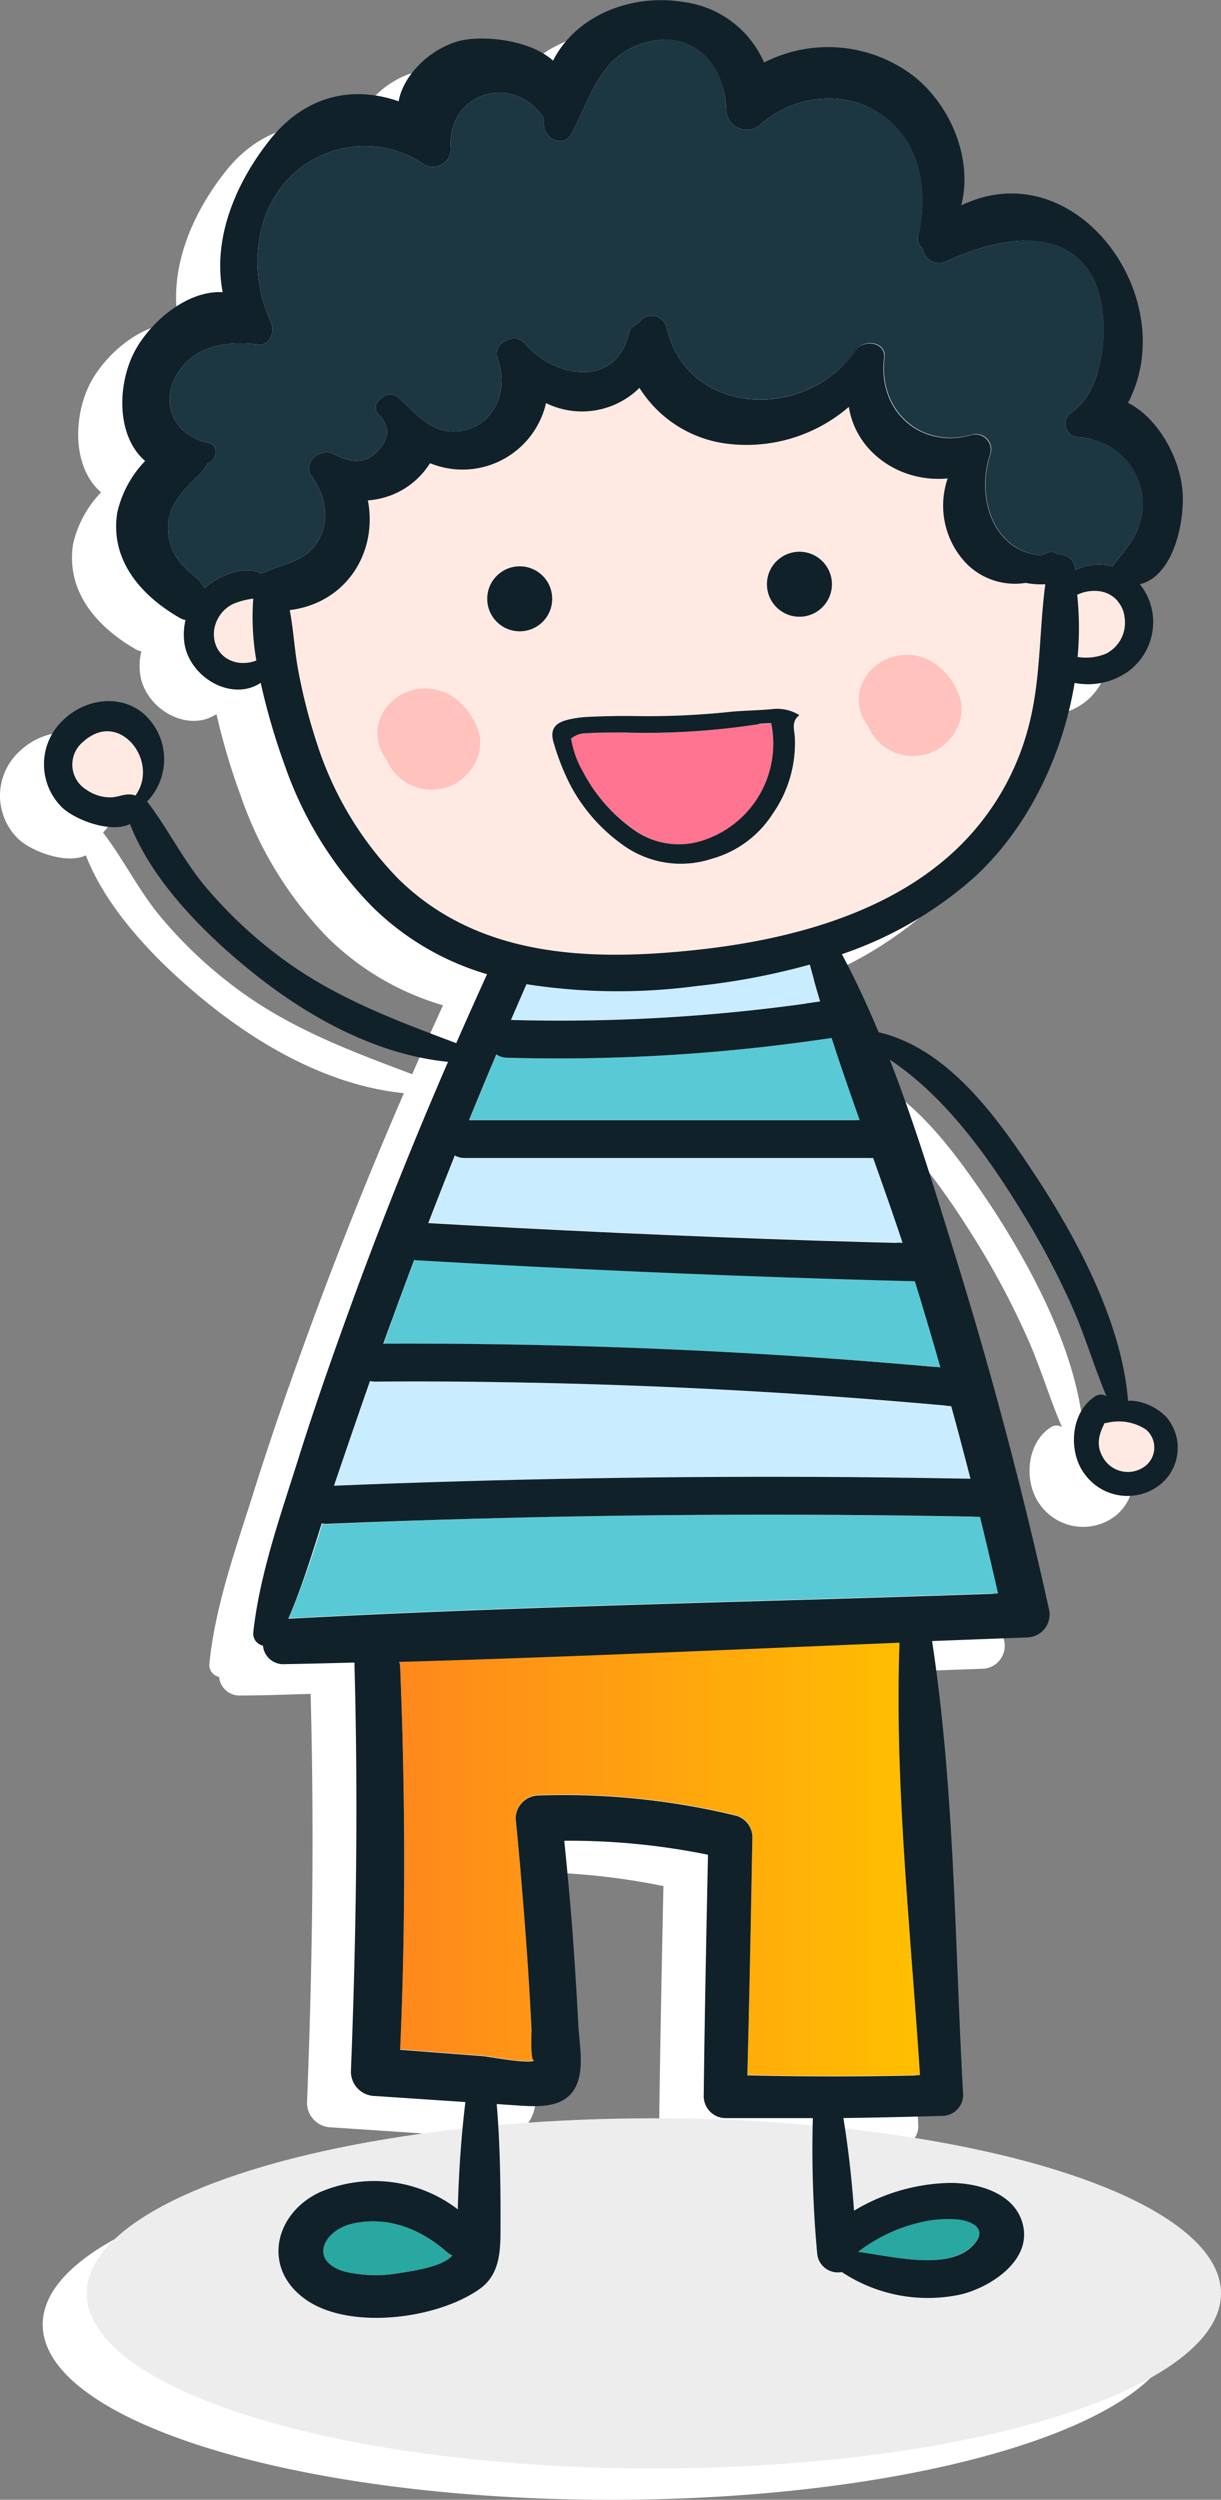
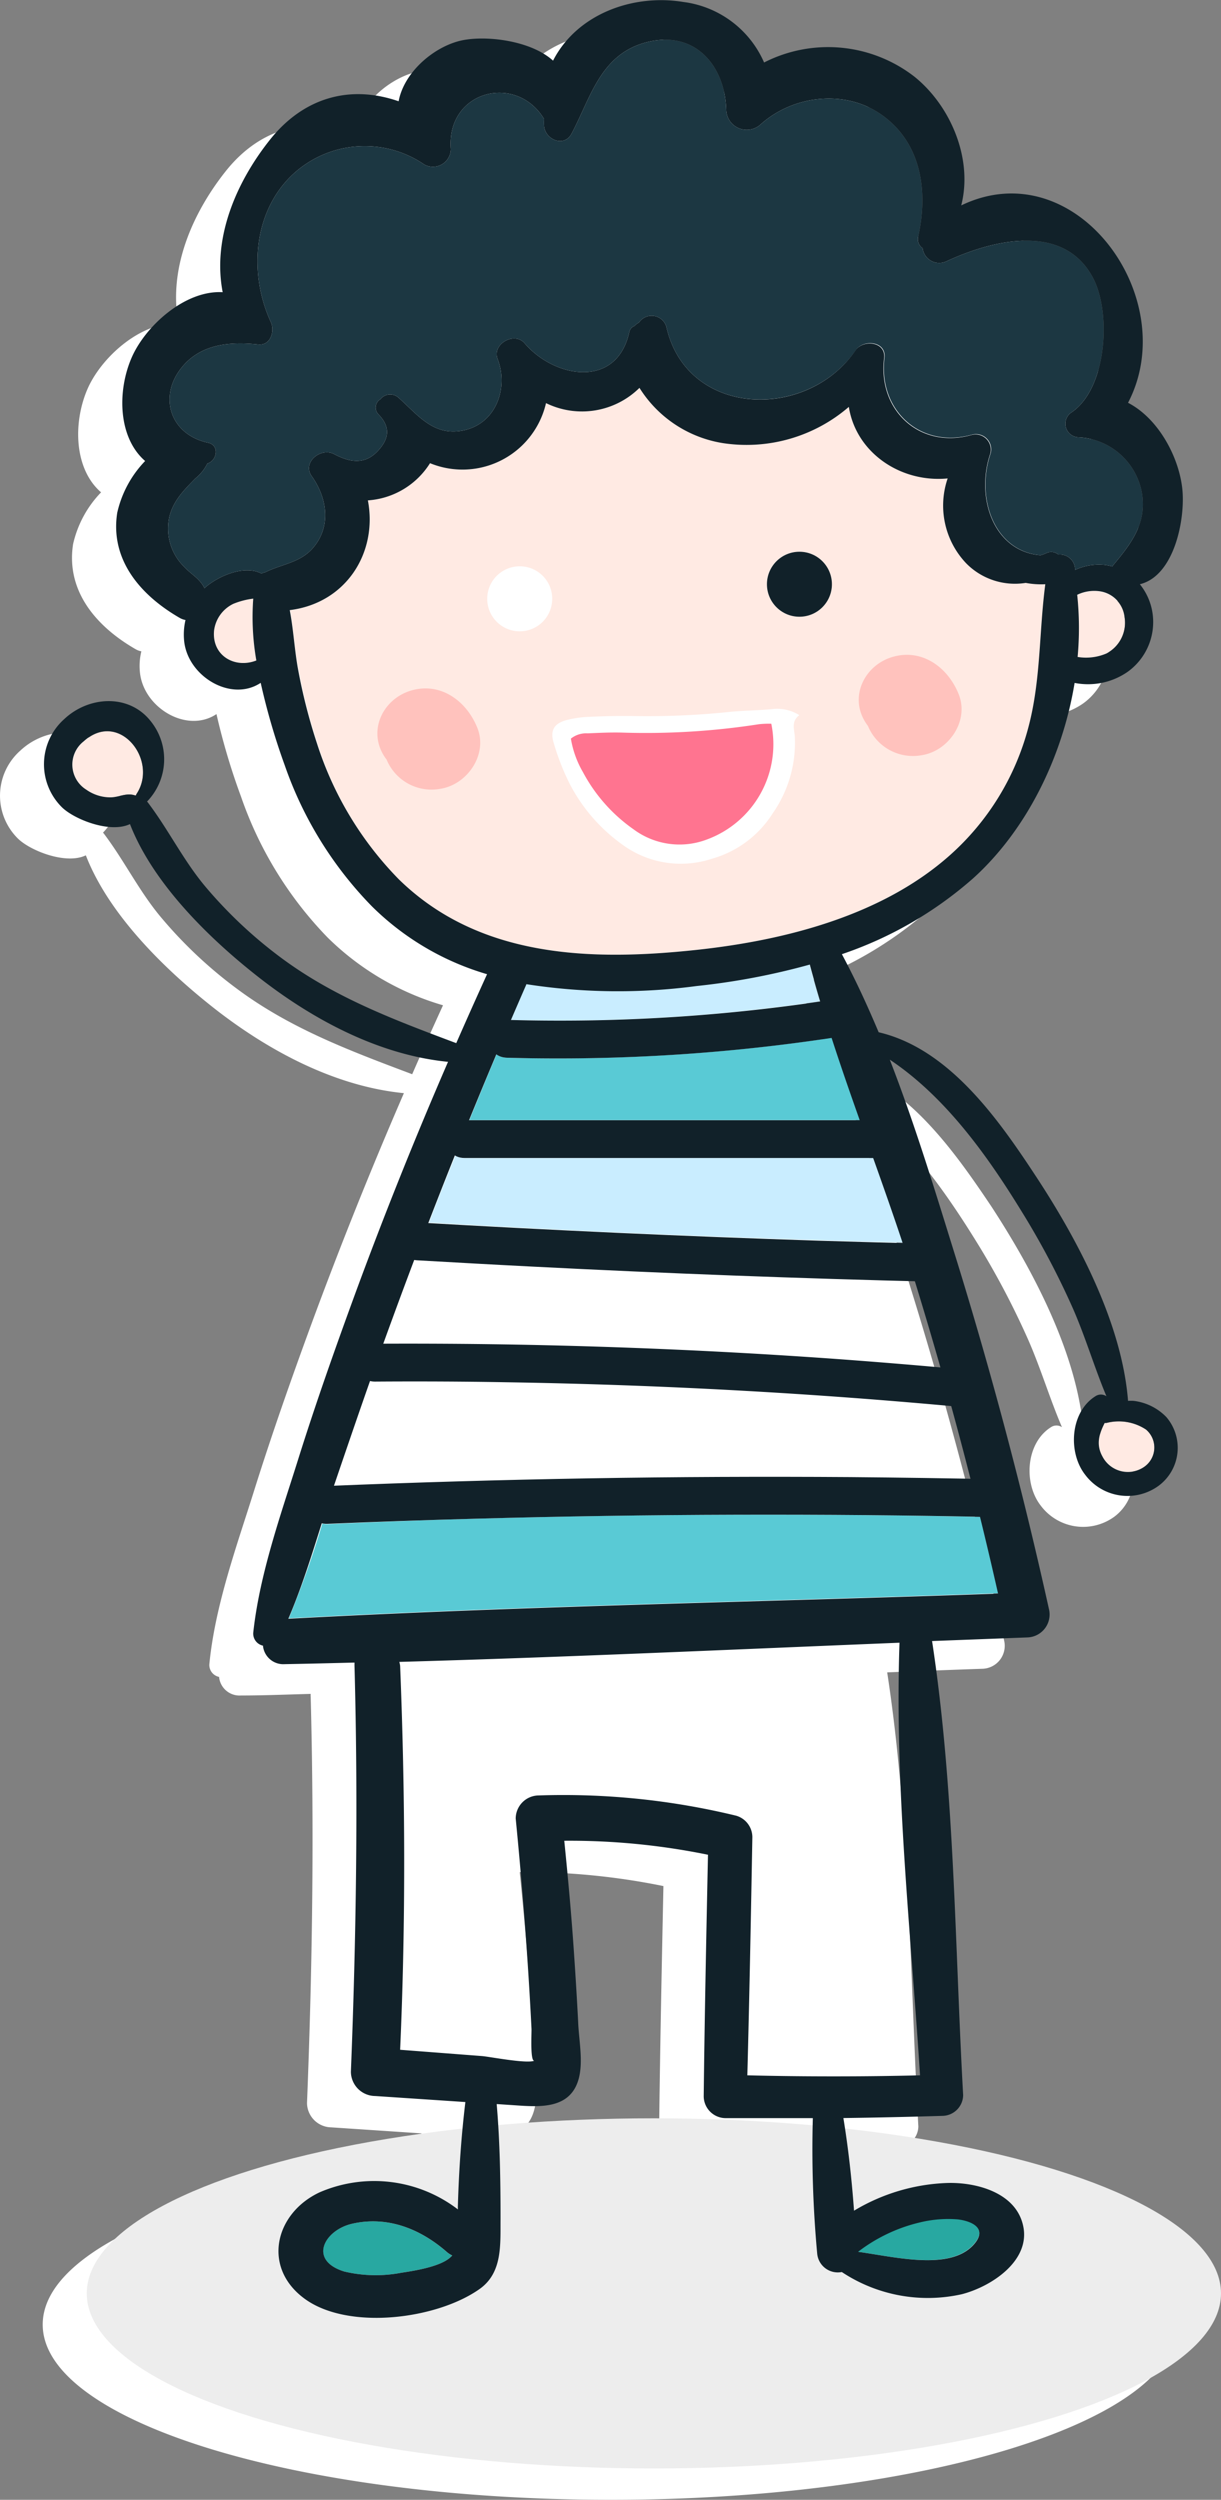
<svg xmlns="http://www.w3.org/2000/svg" viewBox="0 0 145.8 298.4">
  <rect x="0" y="0" width="145.8" height="298.4" fill="#808080" stroke="none" />
  <defs>
    <style>.cls-1{fill:#fff;}.cls-2{fill:#ededed;}.cls-3{fill:#ff7490;}.cls-4{fill:url(#Degradado_sin_nombre_53);}.cls-5{fill:#28a8a1;}.cls-6{fill:#1c3742;}.cls-7{fill:#ffeae3;}.cls-8{fill:#ffc2bd;}.cls-11,.cls-8{fill-rule:evenodd;}.cls-9{fill:#c9edff;}.cls-10{fill:#59cad5;}.cls-11,.cls-12{fill:#112129;}</style>
    <linearGradient id="Degradado_sin_nombre_53" x1="-764.38" y1="221.77" x2="-702.17" y2="221.77" gradientTransform="matrix(-1, 0, 0, 1, -654.43, -0.12)" gradientUnits="userSpaceOnUse">
      <stop offset="0" stop-color="#ffbf00" />
      <stop offset="1" stop-color="#ff881c" />
    </linearGradient>
  </defs>
  <title>Web 1200x800</title>
  <g id="textos">
    <path class="cls-1" d="M2.46,89.57a7.19,7.19,0,0,0-.32,10.53c1.49,1.46,5.74,3.14,8.11,2,2.83,7.3,9.83,14,15.75,18.59,6.37,4.9,14.12,9,22.23,9.8q-5.92,13.65-11.07,27.63c-2.4,6.55-4.72,13.14-6.81,19.8S25.69,191.61,25,198.64a1.45,1.45,0,0,0,1.16,1.53,2.45,2.45,0,0,0,2.61,2.22c2.78,0,5.56-.12,8.33-.19a2.11,2.11,0,0,0,0,.36c.43,16.18.2,32.32-.44,48.49a2.94,2.94,0,0,0,2.89,2.89l10.78.72c-.12,1.05-.24,2.1-.34,3.16C23.8,260.71,5.1,268.41,5.1,277.48c0,11.54,30.31,20.9,67.71,20.92s67.72-9.33,67.73-20.87c0-9.08-18.76-16.81-45-19.7-.06-.42-.12-.84-.19-1.26q5.92-.07,11.83-.26a2.52,2.52,0,0,0,2.48-2.48c-1-17.93-1-36.39-3.72-54.2,3.78-.15,7.56-.3,11.35-.43a2.74,2.74,0,0,0,2.6-3.42q-4.65-21-11-41.55c-2.45-7.9-4.92-16.09-8-24,6.61,4.41,11.62,11.39,15.71,18a96.43,96.43,0,0,1,6.21,11.77c1.48,3.38,2.54,6.95,4,10.36a1.18,1.18,0,0,0-1.31,0c-3,1.89-3.31,6.7-1.22,9.37a6.32,6.32,0,0,0,8.78,1.32,5.64,5.64,0,0,0,.9-8.2,6.49,6.49,0,0,0-3.89-1.93,5.38,5.38,0,0,0-.68,0c-.73-9.34-6.08-19.34-11-26.89C113.88,137.31,108,128.92,99.6,127c-1.33-3.19-2.78-6.31-4.39-9.33a45.79,45.79,0,0,0,15.7-9.06c6.34-5.74,10.64-14.43,12.1-23.32a8.22,8.22,0,0,0,6.33-1.32,7.32,7.32,0,0,0,2.9-7.38,6.93,6.93,0,0,0-1.45-3.07c4.14-1,5.45-7.83,5.07-11.39-.41-3.81-2.85-8.39-6.48-10.27,6.53-12.5-6.24-30.14-19.92-23.56,1.41-5.51-1.2-11.8-5.53-15.34a16.83,16.83,0,0,0-18-1.72,12.14,12.14,0,0,0-8.4-7c-.37-.1-.76-.19-1.16-.26-5.95-1-12.72,1.42-15.57,7C58,8.47,52.3,7.86,49.43,8.66c-3.19.89-6.48,3.84-7.1,7.17-5.77-2-11.33-.49-15.38,4.61s-6.87,11.73-5.63,18.18c-4.51-.27-9.29,4.09-10.9,7.88-1.71,4-1.57,9.49,1.65,12.27a13,13,0,0,0-3.34,6.17c-.89,5.69,2.87,9.92,7.49,12.57a2.12,2.12,0,0,0,.66.24,7.35,7.35,0,0,0-.16,2.61c.49,4.16,5.61,7.22,9.13,4.88a79.05,79.05,0,0,0,2.93,9.85,45.33,45.33,0,0,0,10.35,16.83A32.57,32.57,0,0,0,52.9,120c-1.25,2.73-2.48,5.48-3.68,8.23-7.3-2.75-14.4-5.39-20.75-10.07a52.91,52.91,0,0,1-9.26-8.68c-2.62-3.13-4.38-6.77-6.83-10l-.08-.09a7.26,7.26,0,0,0,.47-9.62C10.17,86.52,5.37,86.86,2.46,89.57ZM54,254.9l2.23.15c3,.2,6.62.45,7.57-3.23.54-2.06,0-4.6-.08-6.68q-.21-4.06-.48-8.13c-.31-4.52-.72-9-1.18-13.54a82.45,82.45,0,0,1,17.16,1.67c-.2,9.61-.4,19.23-.51,28.85a2.63,2.63,0,0,0,2.59,2.59c3.48,0,7,0,10.44,0,0,.28,0,.56,0,.85-6-.55-12.36-.84-18.93-.85s-12.71.28-18.63.8C54.15,256.57,54.1,255.74,54,254.9Z" />
    <ellipse class="cls-2" cx="78.08" cy="273.76" rx="67.72" ry="20.9" />
    <path class="cls-3" d="M69.61,92.17a11.73,11.73,0,0,1-1.44-4,2.91,2.91,0,0,1,2-.63c1.38-.06,2.77-.13,4.15-.09a88.06,88.06,0,0,0,16.3-1,11.1,11.1,0,0,1,1.48-.06,12.12,12.12,0,0,1-7.69,13.82A9.2,9.2,0,0,1,75.66,99,19.52,19.52,0,0,1,69.61,92.17Z" />
-     <path class="cls-4" d="M109.86,247.68q-10.31.25-20.62,0c.25-9.48.43-19,.6-28.44a2.68,2.68,0,0,0-1.93-2.55,87.46,87.46,0,0,0-23.58-2.42,2.77,2.77,0,0,0-2.75,2.75c.82,8.37,1.47,16.76,1.89,25.16,0,.82-.15,3.82.33,3.76-.93.38-5.42-.5-6.26-.56l-9.76-.75c.68-15.27.61-30.58,0-45.84a3.61,3.61,0,0,0-.07-.49c19.92-.56,39.83-1.48,59.74-2.29C106.81,213.16,108.77,230.59,109.86,247.68Z" />
    <path class="cls-5" d="M114.4,264.89c1.74.22,3.61,1.13,1.82,3.07-2.85,3.11-9.33,1.45-13.8.83a19.45,19.45,0,0,1,7.42-3.54A14.23,14.23,0,0,1,114.4,264.89Z" />
    <path class="cls-5" d="M47.9,271.3a16.28,16.28,0,0,1-6.81-.15c-4.32-1.34-2.39-4.9.88-5.69,4.25-1,8.21.59,11.38,3.36a2.66,2.66,0,0,0,.64.41,2.29,2.29,0,0,1-.21.23C52.58,270.57,49.5,271.06,47.9,271.3Z" />
    <path class="cls-6" d="M118.3,54.11a1.82,1.82,0,0,0-2.22-2.23c-6.17,1.75-11.23-2.92-10.46-9.16.24-2-2.51-2.26-3.42-.93C96.36,50.27,82,49.84,79.57,39a1.83,1.83,0,0,0-3.27-.5,1.65,1.65,0,0,0-.51.4,1,1,0,0,0-.64.71c-1.48,6.83-8.92,5.56-12.51,1.36-1.21-1.42-3.91.09-3.22,1.88,1.3,3.37-.1,7.64-4,8.51-3.64.81-5.52-1.84-7.89-3.94a1.49,1.49,0,0,0-2.11.24,1.16,1.16,0,0,0-.2,1.83c1.53,1.6,1.15,3-.12,4.36-1.57,1.67-3.36,1.33-5.22.35-1.58-.82-3.84,1-2.65,2.65,1.84,2.58,2.36,6,.14,8.56-1.52,1.77-3.75,1.93-5.7,2.9,0,0,0,0,0,0a1.29,1.29,0,0,0-.44.16c-2-1.06-5,.23-6.59,1.54-.08.06-.14.13-.22.2-.62-1.22-1.58-1.61-2.56-2.68a6.41,6.41,0,0,1-1.62-5.91c.5-1.92,1.76-3.15,3.09-4.51a5.24,5.24,0,0,0,1.43-1.78c1.16-.34,1.49-2.19.08-2.48-4.58-1-5.94-5.55-3.13-9,2.26-2.81,5.82-3.09,9.12-2.73,1.47.16,2-1.57,1.52-2.65C29.74,32.83,30.16,25.52,34.77,21a12.61,12.61,0,0,1,15.88-1.37,2.13,2.13,0,0,0,3.18-1.83c-.54-7,7.82-9.1,11.14-3.59a8.24,8.24,0,0,0,0,.86c.16,1.6,2.38,2.56,3.28.89,2.26-4.25,3.4-9.33,8.71-10.85,5.85-1.67,9.6,2.57,9.76,8a2.45,2.45,0,0,0,4.14,1.71c3.9-3.47,10.09-4.2,14.47-1.08,4.76,3.4,5.5,9.22,4.31,14.5a1.3,1.3,0,0,0,.53,1.39A2,2,0,0,0,113,31.2c5.41-2.52,14-4.73,17.53,2,2.2,4.21,1.63,13.13-2.54,16a1.62,1.62,0,0,0,.82,3,8.08,8.08,0,0,1,7.56,6.72c.57,3.59-1.32,6-3.48,8.59l-.06.11a7.11,7.11,0,0,0-.94-.19,6.81,6.81,0,0,0-3.51.6,1.82,1.82,0,0,0-2-1.83A1.32,1.32,0,0,0,125,66a4.57,4.57,0,0,1-.75.28C118.61,65.77,116.5,59.3,118.3,54.11Z" />
    <path class="cls-7" d="M83.25,113.38c10.54-1.14,22-4.09,30.18-11.28a30.93,30.93,0,0,0,9.44-15.39c1.46-5.58,1.23-11.31,2-17a9.94,9.94,0,0,1-2.34-.16,8.16,8.16,0,0,1-7.11-2.34,10,10,0,0,1-2.21-10.13c-5.63.54-10.94-3.08-11.8-8.54a18.7,18.7,0,0,1-15,4.33,14.43,14.43,0,0,1-10-6.6A9.77,9.77,0,0,1,65.2,48.12a10.23,10.23,0,0,1-13.85,7.17,9.51,9.51,0,0,1-7.42,4.44C45.12,66,41.31,72,34.65,72.83c.4,2.36.52,4.81,1,7.11a66.78,66.78,0,0,0,2.25,8.8A40.91,40.91,0,0,0,47.62,105C57.22,114.39,70.62,114.74,83.25,113.38ZM65.94,71.48a3.88,3.88,0,1,1-3.87-3.88A3.87,3.87,0,0,1,65.94,71.48Zm29.51,2.14a3.88,3.88,0,1,1,3.88-3.88A3.88,3.88,0,0,1,95.45,73.62ZM85,102.51a11.81,11.81,0,0,1-10.75-1.74A20.5,20.5,0,0,1,68,93.51a29.08,29.08,0,0,1-1.85-4.72c-.52-1.62,0-2.48,1.68-2.88a12.53,12.53,0,0,1,2.51-.34c1.69-.08,3.39-.12,5.08-.1A94.51,94.51,0,0,0,86.93,85c1.83-.2,3.68-.18,5.52-.38a5,5,0,0,1,3,.75c-1,.74-.6,1.68-.54,2.58a14.7,14.7,0,0,1-2.65,9.15A12.62,12.62,0,0,1,85,102.51Z" />
    <path class="cls-7" d="M131.44,70.64a3.47,3.47,0,0,1,2.85,3.09A4.13,4.13,0,0,1,132.13,78a6.2,6.2,0,0,1-3.45.42,38.07,38.07,0,0,0-.05-7.4A4.68,4.68,0,0,1,131.44,70.64Z" />
    <path class="cls-7" d="M27.86,72.08a9.19,9.19,0,0,1,2.38-.62,30,30,0,0,0,.37,7.38c-2.54,1-5.32-.55-5.05-3.55A4.11,4.11,0,0,1,27.86,72.08Z" />
    <path class="cls-7" d="M16.28,94.8a.94.94,0,0,0-.06.15l-.09,0c-1.06-.35-1.88.21-2.94.23a5,5,0,0,1-2.9-.92,3.52,3.52,0,0,1-.3-5.73C14.18,84.67,19,90.76,16.28,94.8Z" />
    <path class="cls-7" d="M136.84,170.64a2.81,2.81,0,0,1-.27,4.5,3.42,3.42,0,0,1-4.93-1.29c-.8-1.45-.37-2.74.27-4a.71.71,0,0,0,.29,0A5.9,5.9,0,0,1,136.84,170.64Z" />
    <path class="cls-8" d="M106.64,78.4c3.54-1,6.6,1.33,7.85,4.5s-1.2,6.72-4.38,7.24a5.82,5.82,0,0,1-6.47-3.49,2.27,2.27,0,0,1-.18-.25C101.3,83.26,103.2,79.37,106.64,78.4Z" />
    <path class="cls-8" d="M49.16,82.41c3.54-1,6.6,1.34,7.85,4.5s-1.2,6.72-4.38,7.24a5.8,5.8,0,0,1-6.47-3.49c-.06-.08-.13-.16-.18-.24C43.82,87.27,45.72,83.38,49.16,82.41Z" />
    <path class="cls-9" d="M61,121.75c.61-1.4,1.19-2.81,1.8-4.21a.49.49,0,0,0,0-.11,71.16,71.16,0,0,0,20.36.22,83,83,0,0,0,13.5-2.56c.4,1.49.82,3,1.26,4.44A212.51,212.51,0,0,1,61,121.75Z" />
    <path class="cls-10" d="M59.29,125.86a2.22,2.22,0,0,0,1.23.4,219.48,219.48,0,0,0,38.84-2.39c1.06,3.29,2.19,6.57,3.35,9.84H56.05Q57.64,129.77,59.29,125.86Z" />
    <path class="cls-10" d="M56.62,181.29q30.21-.84,60.46-.22c.75,3,1.47,6.06,2.16,9.11-28.24,1-56.53,1.48-84.75,3a119.12,119.12,0,0,0,4-11.31,2.24,2.24,0,0,0,.65.07Q47.86,181.54,56.62,181.29Z" />
-     <path class="cls-9" d="M60.52,165q26.59.44,53.1,2.87,1.18,4.34,2.3,8.67-7.19-.14-14.38-.2-30.83-.24-61.64,1c0-.08.05-.17.08-.26q2.09-6.14,4.24-12.26a2.45,2.45,0,0,0,.56.07Q52.64,164.86,60.52,165Z" />
-     <path class="cls-10" d="M63.55,151.14q22.85,1.17,45.73,1.75c1.06,3.43,2.07,6.88,3.06,10.33q-6.37-.57-12.74-1-26.85-1.92-53.8-1.8c.37-1,.72-2,1.1-3.07.85-2.33,1.73-4.65,2.61-7l.31,0C54.4,150.65,59,150.91,63.55,151.14Z" />
    <path class="cls-9" d="M104.32,138.23c1.19,3.36,2.38,6.72,3.5,10.1-3.35-.09-6.7-.18-10-.29q-23.31-.73-46.59-2.1c1-2.68,2.08-5.37,3.15-8a2.22,2.22,0,0,0,1.16.31Z" />
-     <path class="cls-11" d="M94.91,88a14.7,14.7,0,0,1-2.65,9.15A12.62,12.62,0,0,1,85,102.51a11.81,11.81,0,0,1-10.75-1.74A20.5,20.5,0,0,1,68,93.51a29.08,29.08,0,0,1-1.85-4.72c-.52-1.62,0-2.48,1.68-2.88a12.53,12.53,0,0,1,2.51-.34c1.69-.08,3.39-.12,5.08-.1A94.51,94.51,0,0,0,86.93,85c1.83-.2,3.68-.18,5.52-.38a5,5,0,0,1,3,.75C94.47,86.13,94.85,87.07,94.91,88Zm-4.27-1.56a88.06,88.06,0,0,1-16.3,1c-1.38,0-2.77,0-4.15.09a2.91,2.91,0,0,0-2,.63,11.73,11.73,0,0,0,1.44,4,19.52,19.52,0,0,0,6,6.85,9.2,9.2,0,0,0,8.77,1.15,12.12,12.12,0,0,0,7.69-13.82A11.1,11.1,0,0,0,90.64,86.41Z" />
    <path class="cls-12" d="M7.4,96.37c1.49,1.45,5.74,3.13,8.12,2,2.83,7.29,9.82,14,15.75,18.58,6.37,4.91,14.12,9,22.23,9.8q-5.93,13.66-11.07,27.63c-2.4,6.56-4.73,13.14-6.82,19.8S31,187.88,30.24,194.9a1.47,1.47,0,0,0,1.16,1.54A2.44,2.44,0,0,0,34,198.65c2.77-.05,5.55-.12,8.33-.19,0,.12,0,.23,0,.36.44,16.18.21,32.32-.43,48.49a2.92,2.92,0,0,0,2.89,2.89l10.78.72c-.49,4.07-.77,8.17-.89,12.26a5.23,5.23,0,0,0,0,.56,16.43,16.43,0,0,0-16.5-2.05c-5.39,2.51-6.93,9.05-1.72,12.77s15.68,2.39,20.79-1.21c2.78-1.95,2.49-5.33,2.52-8.38,0-4.57-.07-9.16-.46-13.71l2.24.15c3,.21,6.61.45,7.57-3.23.53-2.06,0-4.6-.08-6.68q-.21-4.07-.49-8.13c-.3-4.52-.71-9-1.17-13.54a82.52,82.52,0,0,1,17.16,1.67c-.2,9.61-.4,19.23-.51,28.85a2.63,2.63,0,0,0,2.58,2.59c3.48,0,7,0,10.45,0A136.1,136.1,0,0,0,97.58,269a2.47,2.47,0,0,0,2.94,2.21,18.59,18.59,0,0,0,14.33,2.65c3.5-.9,8.29-4,7.31-8.23-.89-3.92-5.59-5.14-9-5.05a23.12,23.12,0,0,0-11.18,3.31c-.27-3.71-.67-7.38-1.27-11.06q5.91-.08,11.83-.26a2.51,2.51,0,0,0,2.47-2.48c-1-17.93-1-36.39-3.71-54.2l11.34-.43a2.74,2.74,0,0,0,2.61-3.41q-4.65-21-11-41.56c-2.46-7.9-4.92-16.08-8-24,6.61,4.41,11.61,11.39,15.7,18.05a95.84,95.84,0,0,1,6.22,11.77c1.47,3.38,2.54,7,3.95,10.36a1.18,1.18,0,0,0-1.32,0c-3,1.88-3.31,6.7-1.22,9.37a6.31,6.31,0,0,0,8.78,1.31,5.64,5.64,0,0,0,.91-8.2,6.52,6.52,0,0,0-3.9-1.93,5.33,5.33,0,0,0-.67,0c-.73-9.33-6.08-19.34-11.05-26.88-4.46-6.78-10.35-15.17-18.73-17.12-1.34-3.19-2.78-6.31-4.39-9.32a46,46,0,0,0,15.69-9.07c6.35-5.74,10.64-14.43,12.1-23.31a8.3,8.3,0,0,0,6.34-1.33,7.31,7.31,0,0,0,2.9-7.37,7.14,7.14,0,0,0-1.45-3.08c4.14-1,5.45-7.83,5.07-11.39-.41-3.81-2.85-8.39-6.48-10.27,6.53-12.49-6.24-30.14-19.92-23.56,1.41-5.5-1.2-11.8-5.54-15.33a16.82,16.82,0,0,0-18-1.73,12.19,12.19,0,0,0-8.4-7A10.84,10.84,0,0,0,81.62.24c-6-1-12.72,1.41-15.58,7C63.28,4.73,57.56,4.13,54.7,4.93c-3.19.89-6.48,3.83-7.1,7.16-5.77-2-11.33-.49-15.38,4.61s-6.87,11.73-5.63,18.18c-4.51-.27-9.29,4.09-10.9,7.88-1.71,4-1.57,9.49,1.64,12.27A13,13,0,0,0,14,61.2c-.89,5.69,2.87,9.92,7.48,12.57a2.09,2.09,0,0,0,.67.24A7.62,7.62,0,0,0,22,76.62c.5,4.16,5.62,7.22,9.13,4.89A79.39,79.39,0,0,0,34,91.35,45.27,45.27,0,0,0,44.4,108.18a32.5,32.5,0,0,0,13.76,8.11c-1.25,2.74-2.47,5.48-3.68,8.23-7.3-2.74-14.39-5.39-20.75-10.07a53.62,53.62,0,0,1-9.26-8.68c-2.61-3.13-4.37-6.76-6.83-10l-.08-.09A7.25,7.25,0,0,0,18,86.09c-2.61-3.31-7.4-3-10.32-.26A7.22,7.22,0,0,0,7.4,96.37Zm124.8,73.46a5.9,5.9,0,0,1,4.64.81,2.81,2.81,0,0,1-.27,4.5,3.42,3.42,0,0,1-4.93-1.29c-.8-1.45-.37-2.74.27-4A.71.71,0,0,0,132.2,169.83Zm-29.78,99a19.45,19.45,0,0,1,7.42-3.54,14.23,14.23,0,0,1,4.56-.36c1.74.22,3.61,1.13,1.82,3.07C113.37,271.07,106.89,269.41,102.42,268.79ZM54,269.23a1.47,1.47,0,0,1-.21.22c-1.2,1.12-4.28,1.61-5.88,1.85a16.28,16.28,0,0,1-6.81-.15c-4.32-1.34-2.39-4.9.88-5.69,4.25-1,8.21.59,11.38,3.36A2.66,2.66,0,0,0,54,269.23ZM25.56,75.29a4.11,4.11,0,0,1,2.3-3.21,9.19,9.19,0,0,1,2.38-.62,30,30,0,0,0,.37,7.38C28.07,79.84,25.29,78.29,25.56,75.29ZM128.63,71a4.68,4.68,0,0,1,2.81-.4,3.47,3.47,0,0,1,2.85,3.09A4.13,4.13,0,0,1,132.13,78a6.2,6.2,0,0,1-3.45.42A38.07,38.07,0,0,0,128.63,71ZM125,66a4.57,4.57,0,0,1-.75.28c-5.66-.47-7.77-6.94-6-12.13a1.82,1.82,0,0,0-2.22-2.23c-6.17,1.75-11.23-2.92-10.46-9.16.24-2-2.51-2.26-3.42-.93C96.36,50.27,82,49.84,79.57,39a1.83,1.83,0,0,0-3.27-.5,1.65,1.65,0,0,0-.51.4,1,1,0,0,0-.64.71c-1.48,6.83-8.92,5.56-12.51,1.36-1.21-1.42-3.91.09-3.22,1.88,1.3,3.37-.1,7.64-4,8.51-3.64.81-5.52-1.84-7.89-3.94a1.49,1.49,0,0,0-2.11.24,1.16,1.16,0,0,0-.2,1.83c1.53,1.6,1.15,3-.12,4.36-1.57,1.67-3.36,1.33-5.22.35-1.58-.82-3.84,1-2.65,2.65,1.84,2.58,2.36,6,.14,8.56-1.52,1.77-3.75,1.93-5.7,2.9,0,0,0,0,0,0a1.29,1.29,0,0,0-.44.16c-2-1.06-5,.23-6.59,1.54-.08.06-.14.13-.22.2-.62-1.22-1.58-1.61-2.56-2.68a6.41,6.41,0,0,1-1.62-5.91c.5-1.92,1.76-3.15,3.09-4.51a5.24,5.24,0,0,0,1.43-1.78c1.16-.34,1.49-2.19.08-2.48-4.58-1-5.94-5.55-3.13-9,2.26-2.81,5.82-3.09,9.12-2.73,1.47.16,2-1.57,1.52-2.65C29.74,32.83,30.16,25.52,34.77,21a12.61,12.61,0,0,1,15.88-1.37,2.13,2.13,0,0,0,3.18-1.83c-.54-7,7.82-9.1,11.14-3.59a8.24,8.24,0,0,0,0,.86c.16,1.6,2.38,2.56,3.28.89,2.26-4.25,3.4-9.33,8.71-10.85,5.85-1.67,9.6,2.57,9.76,8a2.45,2.45,0,0,0,4.14,1.71c3.9-3.47,10.09-4.2,14.47-1.08,4.76,3.4,5.5,9.22,4.31,14.5a1.3,1.3,0,0,0,.53,1.39A2,2,0,0,0,113,31.2c5.41-2.52,14-4.73,17.53,2,2.2,4.21,1.63,13.13-2.54,16a1.62,1.62,0,0,0,.82,3,8.08,8.08,0,0,1,7.56,6.72c.57,3.59-1.32,6-3.48,8.59l-.06.11a7.11,7.11,0,0,0-.94-.19,6.81,6.81,0,0,0-3.51.6,1.82,1.82,0,0,0-2-1.83A1.32,1.32,0,0,0,125,66ZM83.25,113.38c-12.63,1.36-26,1-35.63-8.42a40.91,40.91,0,0,1-9.77-16.22,66.78,66.78,0,0,1-2.25-8.8c-.43-2.3-.55-4.75-1-7.11C41.31,72,45.12,66,43.93,59.73a9.51,9.51,0,0,0,7.42-4.44A10.23,10.23,0,0,0,65.2,48.12,9.77,9.77,0,0,0,76.36,46.3a14.43,14.43,0,0,0,10,6.6,18.7,18.7,0,0,0,15-4.33c.86,5.46,6.17,9.08,11.8,8.54a10,10,0,0,0,2.21,10.13,8.16,8.16,0,0,0,7.11,2.34,9.94,9.94,0,0,0,2.34.16c-.75,5.66-.52,11.39-2,17a30.93,30.93,0,0,1-9.44,15.39C105.3,109.29,93.79,112.24,83.25,113.38Zm-35.58,85c19.92-.56,39.83-1.48,59.74-2.29-.6,17.12,1.36,34.55,2.45,51.64q-10.31.25-20.62,0c.25-9.48.43-19,.6-28.44a2.68,2.68,0,0,0-1.93-2.55,87.46,87.46,0,0,0-23.58-2.42,2.77,2.77,0,0,0-2.75,2.75c.82,8.37,1.47,16.76,1.89,25.16,0,.82-.15,3.82.33,3.76-.93.38-5.42-.5-6.26-.56l-9.76-.75c.68-15.27.61-30.58,0-45.84A3.61,3.61,0,0,0,47.67,198.33Zm15.17-80.79a.49.49,0,0,0,0-.11,71.16,71.16,0,0,0,20.36.22,83,83,0,0,0,13.5-2.56c3.39,12.71,8.59,25,12.48,37.59q5.73,18.56,10,37.5c-28.24,1-56.53,1.48-84.75,3,2.22-5.17,3.7-10.76,5.49-16,2.25-6.61,4.51-13.22,6.92-19.78Q54.25,137.2,62.84,117.54ZM10,88.49c4.19-3.82,9,2.27,6.29,6.31a.94.94,0,0,0-.06.15l-.09,0c-1.06-.35-1.88.21-2.94.23a5,5,0,0,1-2.9-.92A3.52,3.52,0,0,1,10,88.49Z" />
    <path class="cls-12" d="M119.06,181.1q-31.22-.67-62.44.19-8.76.24-17.52.61c-2.9.12-2.9-4.4,0-4.52q31.19-1.29,62.43-1.06,8.76.08,17.52.26c2.9.06,2.91,4.58,0,4.52Z" />
    <path class="cls-12" d="M115.29,168Q88,165.44,60.52,165q-7.87-.14-15.74-.08c-2.91,0-2.91-4.51,0-4.52q27.44-.15,54.82,1.8,7.86.57,15.69,1.3a2.32,2.32,0,0,1,2.26,2.26,2.27,2.27,0,0,1-2.26,2.26Z" />
    <path class="cls-12" d="M111.51,153q-24-.58-48-1.81c-4.58-.23-9.15-.49-13.73-.75-2.89-.17-2.91-4.69,0-4.52q24,1.4,47.95,2.18,6.87.21,13.74.38c2.91.08,2.91,4.59,0,4.52Z" />
    <path class="cls-12" d="M106.48,138.23l-51,0c-2.91,0-2.91-4.52,0-4.51h51c2.91,0,2.91,4.52,0,4.52Z" />
    <path class="cls-12" d="M102.07,123.46a219,219,0,0,1-41.55,2.8c-2.9-.09-2.91-4.61,0-4.52a212.92,212.92,0,0,0,40.35-2.64,2.32,2.32,0,0,1,2.78,1.58,2.28,2.28,0,0,1-1.58,2.78Z" />
    <circle class="cls-12" cx="95.46" cy="69.74" r="3.88" />
-     <circle class="cls-12" cx="62.06" cy="71.48" r="3.88" />
  </g>
</svg>